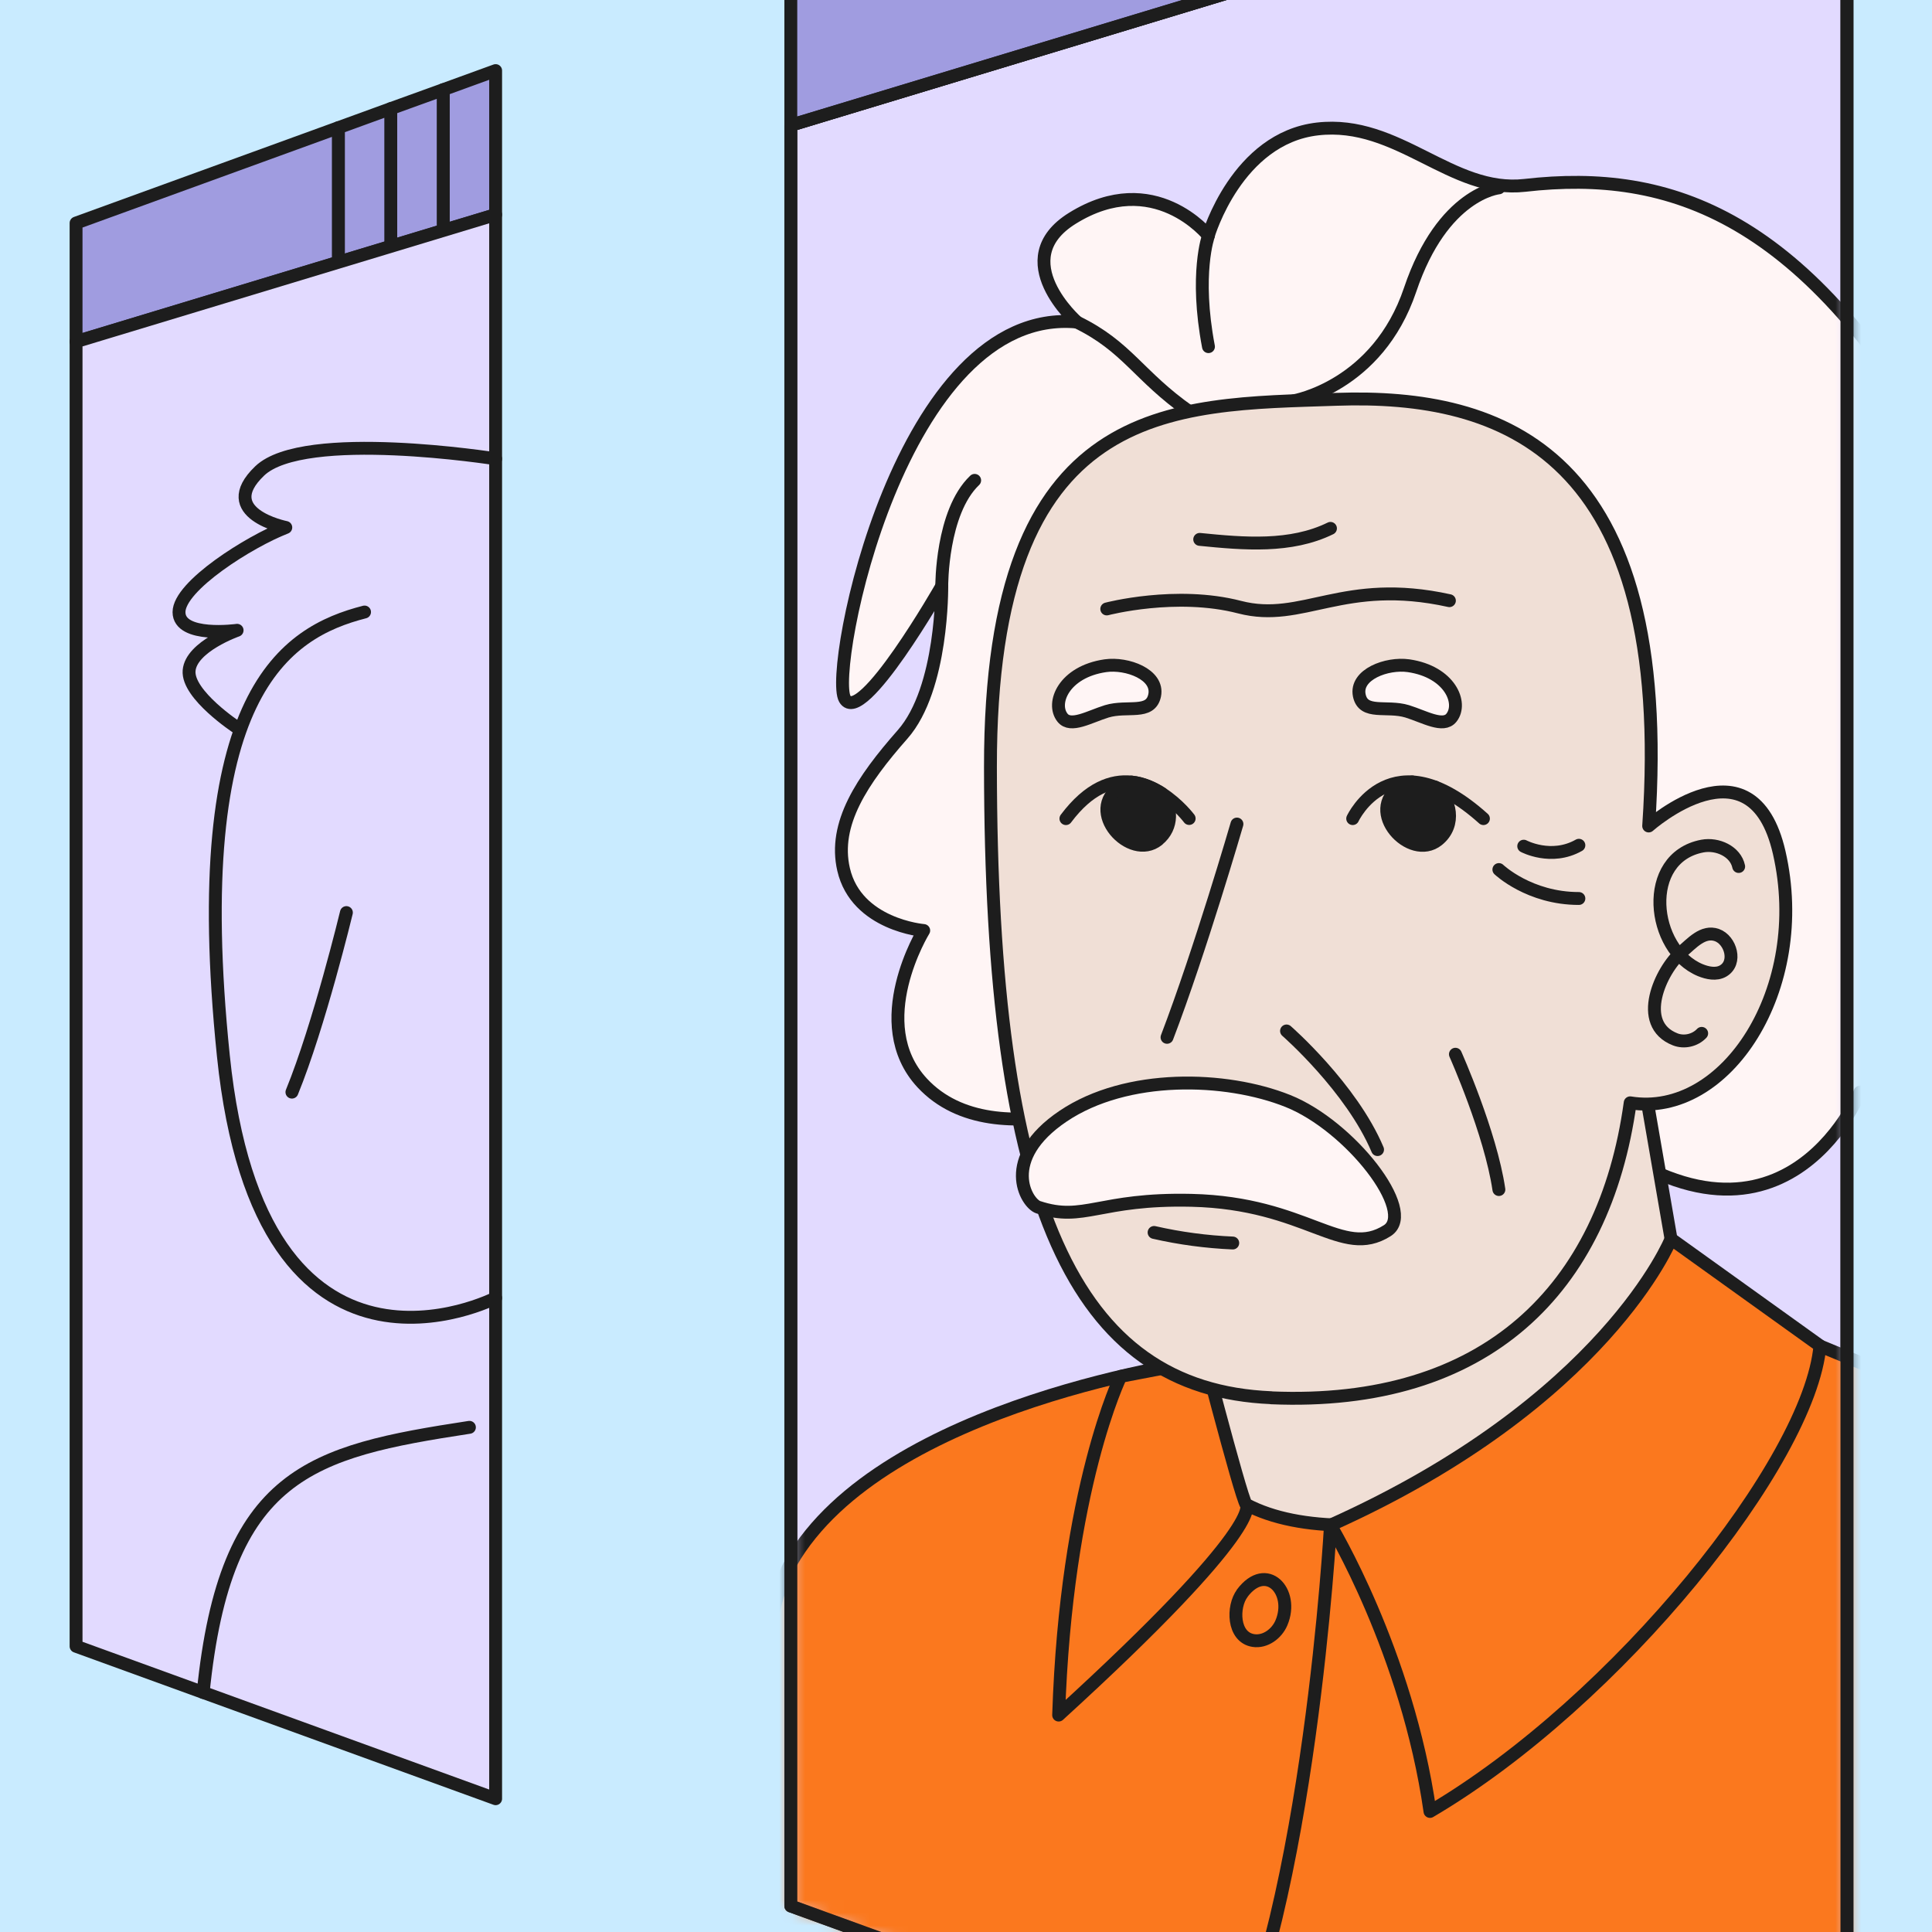
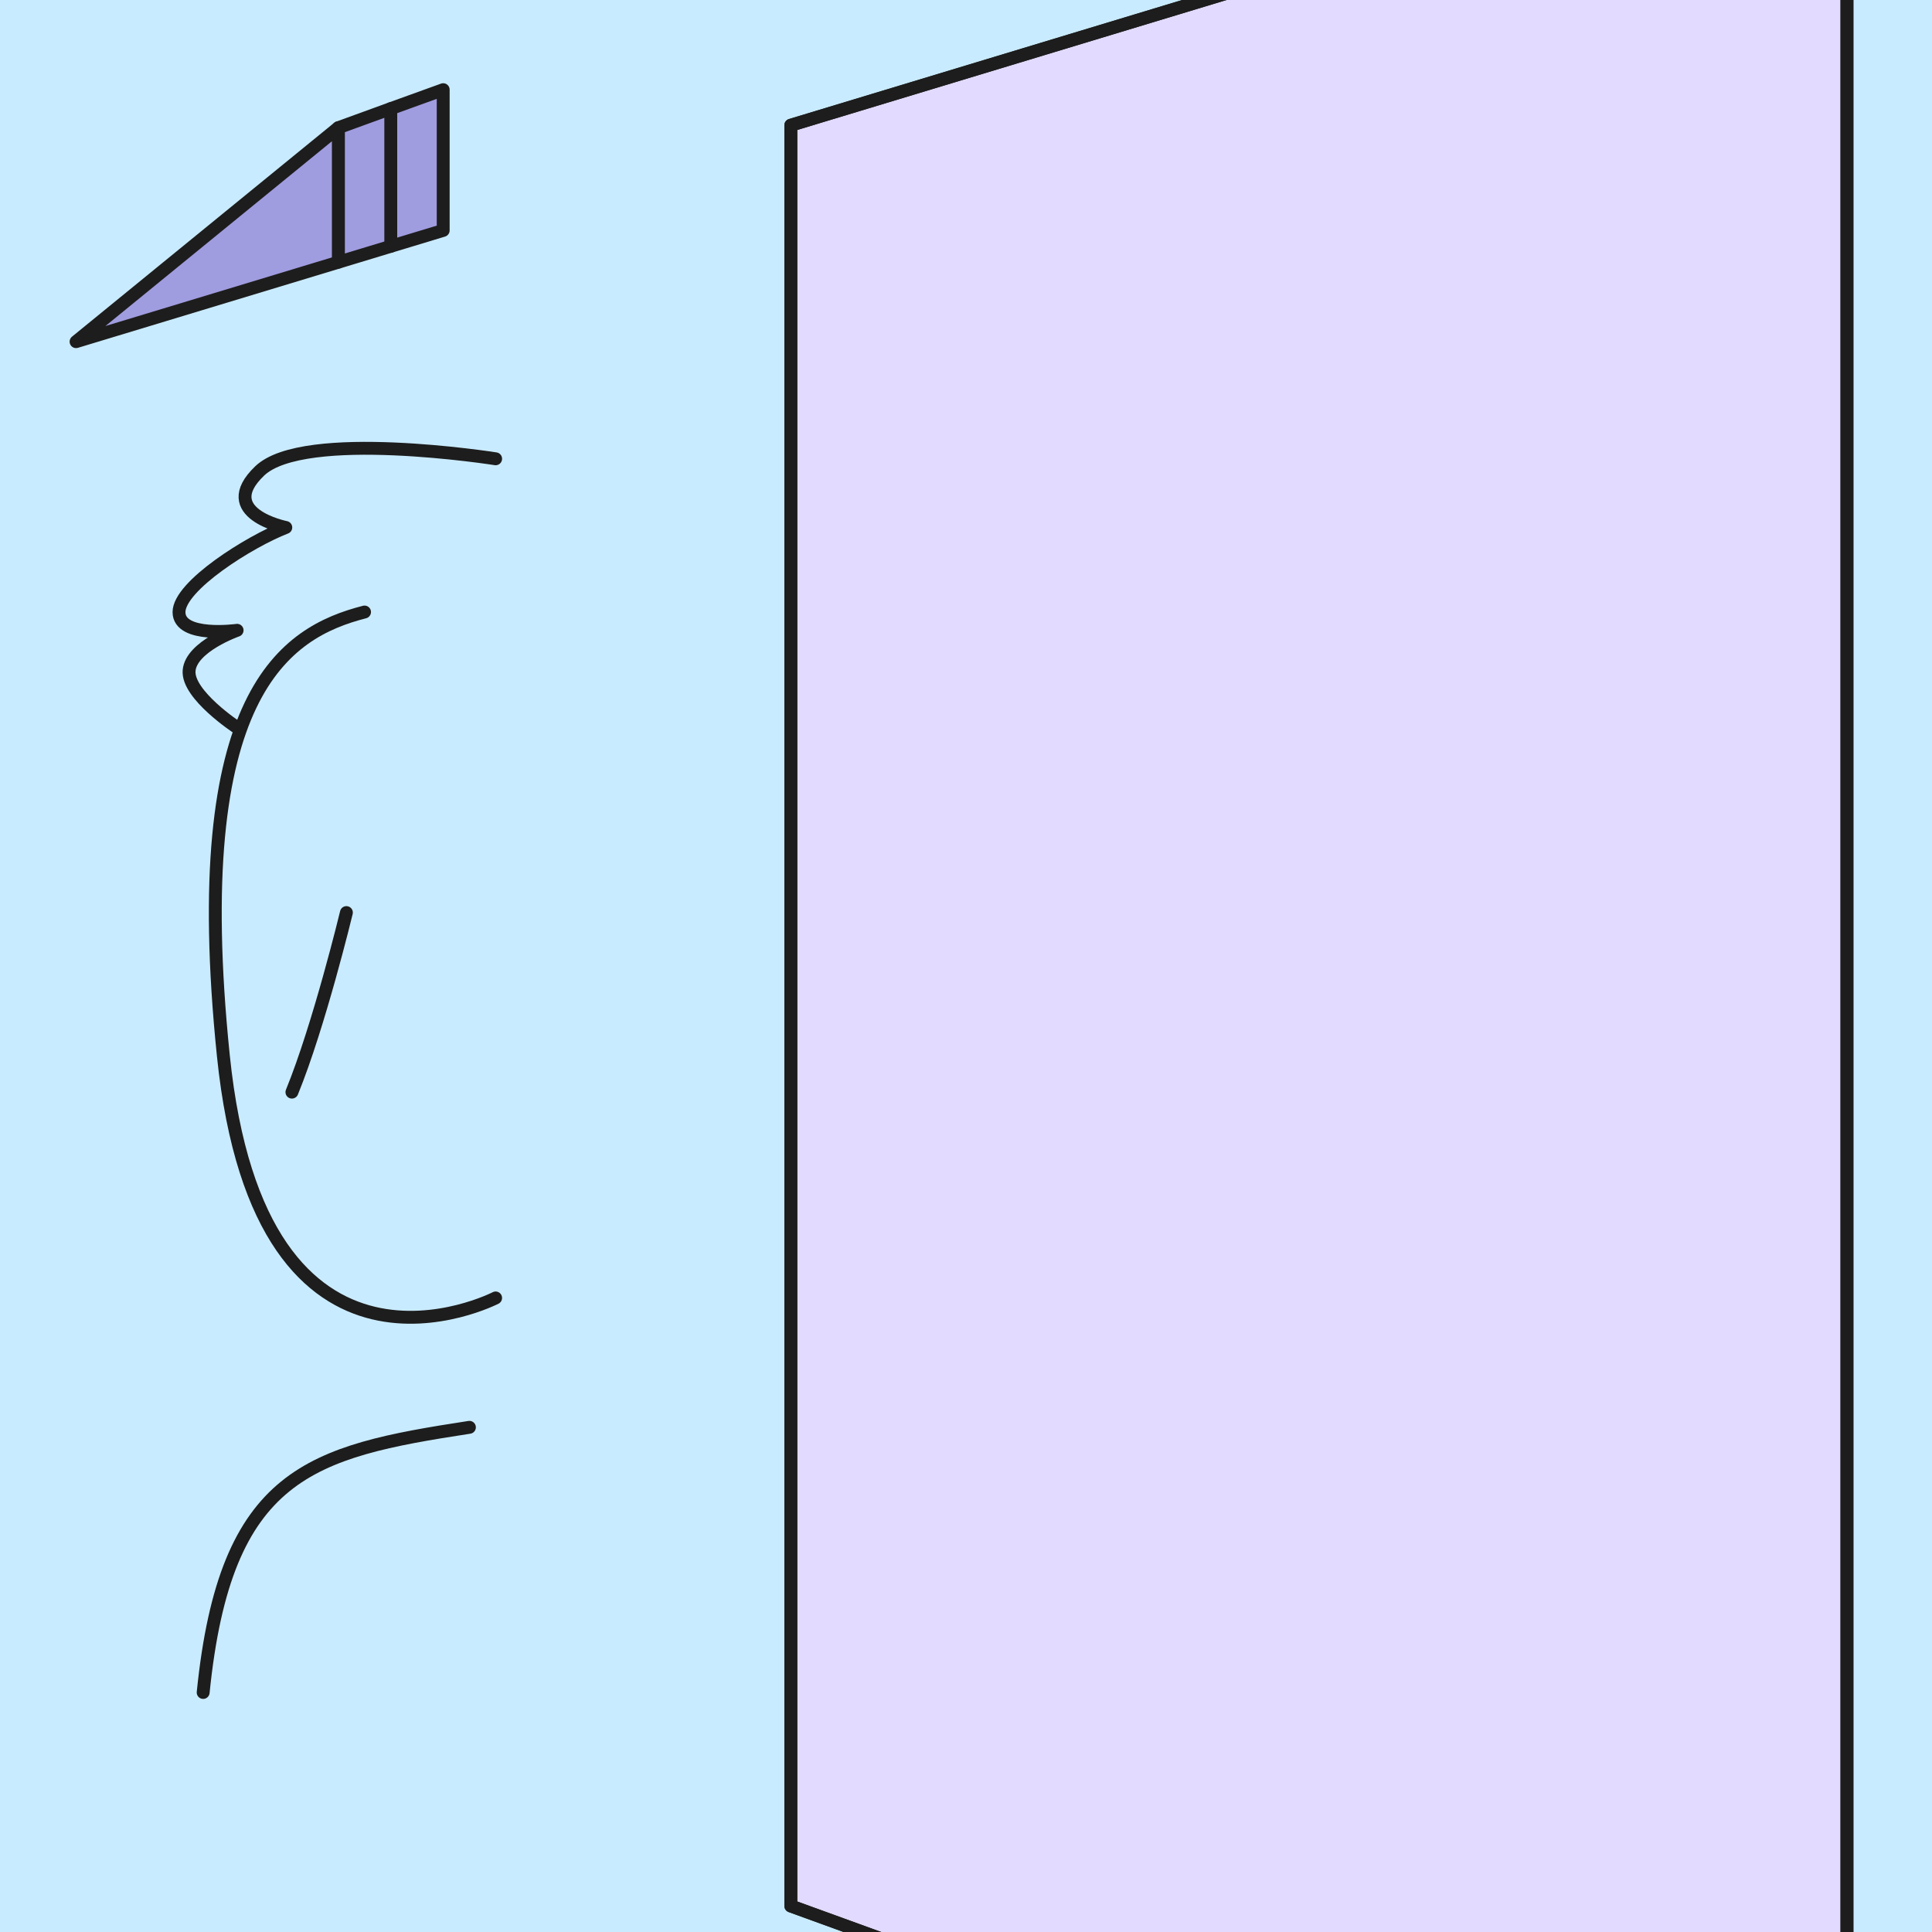
<svg xmlns="http://www.w3.org/2000/svg" width="150" height="150" viewBox="0 0 150 150" fill="none">
  <rect x="0" y="0" width="150" height="150" fill="#808080" stroke="none" />
  <g clip-path="url(#clip0_82_113)">
    <rect width="150" height="150" fill="#C9EBFF" />
    <g clip-path="url(#clip1_82_113)">
-       <path d="M38.481 5.481V16.664L34.41 17.889V6.961L38.481 5.481Z" fill="#A09CE0" stroke="#1D1D1D" stroke-linecap="round" stroke-linejoin="round" />
      <path d="M34.41 6.962V17.889L30.339 19.123V8.433L34.41 6.962Z" fill="#A09CE0" stroke="#1D1D1D" stroke-linecap="round" stroke-linejoin="round" />
      <path d="M30.339 8.434V19.123L26.269 20.357V9.914L30.339 8.434Z" fill="#A09CE0" stroke="#1D1D1D" stroke-linecap="round" stroke-linejoin="round" />
-       <path d="M26.269 9.914V20.357L5.906 26.526V17.317L26.269 9.914Z" fill="#A09CE0" stroke="#1D1D1D" stroke-linecap="round" stroke-linejoin="round" />
-       <path d="M38.481 16.664V139.652L5.906 127.817V26.525L38.481 16.664Z" fill="#E2DAFF" stroke="#1D1D1D" stroke-linecap="round" stroke-linejoin="round" />
+       <path d="M26.269 9.914V20.357L5.906 26.526L26.269 9.914Z" fill="#A09CE0" stroke="#1D1D1D" stroke-linecap="round" stroke-linejoin="round" />
      <path d="M143.397 -15.105V177.768L61.399 147.981V9.72L143.397 -15.105Z" fill="#E2DAFF" stroke="#1D1D1D" stroke-linecap="round" stroke-linejoin="round" />
-       <path d="M105.896 -19.009V-3.746L61.399 9.72V-2.847L105.896 -19.009Z" fill="#A09CE0" stroke="#1D1D1D" stroke-linecap="round" stroke-linejoin="round" />
      <mask id="mask0_82_113" style="mask-type:luminance" maskUnits="userSpaceOnUse" x="61" y="-16" width="83" height="194">
-         <path d="M143.397 -15.105V177.768L61.399 147.981V9.72L143.397 -15.105Z" fill="white" />
-       </mask>
+         </mask>
      <g mask="url(#mask0_82_113)">
        <path d="M93.586 105.601C93.586 105.601 68.553 108.827 61.399 121.35C55.803 131.14 58.517 181.707 58.517 181.707L164.658 180.12V114.158L135.951 102.288L93.586 105.61V105.601Z" fill="#FB781E" stroke="#1D1D1D" stroke-linecap="round" stroke-linejoin="round" />
        <path d="M93.586 105.601L87.013 106.861C87.013 106.861 82.766 115.507 82.193 133.158C98.397 118.379 96.759 116.811 96.759 116.811L93.595 105.601H93.586Z" fill="#FB781E" stroke="#1D1D1D" stroke-linecap="round" stroke-linejoin="round" />
        <path d="M89.683 84.231C89.683 84.231 77.382 90.294 71.602 84.081C67.285 79.436 71.717 72.245 71.717 72.245C71.717 72.245 66.492 71.822 65.496 67.504C64.677 63.962 66.932 60.587 70.078 57.018C73.224 53.448 73.118 45.5 73.118 45.5C73.118 45.5 66.871 56.463 65.593 54.259C64.315 52.056 69.91 23.715 83.612 25.002C83.612 25.002 78.096 20.154 83.26 16.947C89.604 13.008 93.816 18.286 93.816 18.286C93.816 18.286 96.027 10.725 102.3 10.011C108.574 9.297 112.68 15.043 118.39 14.391C129.669 13.104 140.259 16.656 151.221 36.149C156.12 44.865 157.432 45.129 158.173 46.76C159.116 48.84 152.551 52.215 145.414 48.698C147.987 54.409 159.301 63.522 157.265 73.233C154.984 84.082 144.41 84.795 144.41 84.795C144.41 84.795 138.066 100.367 122.073 86.725L89.674 84.231H89.683Z" fill="#FFF5F5" stroke="#1D1D1D" stroke-linecap="round" stroke-linejoin="round" />
        <path d="M100.45 31.117C100.45 31.117 106.953 30.007 109.481 22.499C112.011 14.99 116.373 14.585 116.373 14.585" stroke="#1D1D1D" stroke-linecap="round" stroke-linejoin="round" />
        <path d="M83.612 25.01C87.542 26.923 88.37 29.17 92.335 31.954" stroke="#1D1D1D" stroke-linecap="round" stroke-linejoin="round" />
        <path d="M73.118 45.509C73.118 45.509 73.082 39.763 75.673 37.295" stroke="#1D1D1D" stroke-linecap="round" stroke-linejoin="round" />
        <path d="M93.825 18.295C93.825 18.295 92.748 21.256 93.825 26.913" stroke="#1D1D1D" stroke-linecap="round" stroke-linejoin="round" />
        <path d="M92.749 102.385C92.749 102.385 96.318 116.23 96.75 116.803C105.032 121.2 123.871 116.089 131.721 107.664L126.576 77.895L92.749 102.377V102.385Z" fill="#F0DFD6" stroke="#1D1D1D" stroke-linecap="round" stroke-linejoin="round" />
        <path d="M98.697 108.517C83.392 107.874 76.924 93.598 76.898 59.555C76.871 30.923 90.934 31.443 103.781 31.002C116.628 30.561 129.995 35.065 128.003 64.129C128.003 64.129 136.03 56.99 138.137 66.191C140.559 76.757 133.995 86.83 126.567 85.622C124.567 100.11 115.35 109.232 98.697 108.526V108.517Z" fill="#F0DFD6" stroke="#1D1D1D" stroke-linecap="round" stroke-linejoin="round" />
        <path d="M96.036 63.979C96.036 63.979 93.181 73.814 90.608 80.538" stroke="#1D1D1D" stroke-linecap="round" stroke-linejoin="round" />
        <path d="M112.689 55.722C112.054 56.523 110.592 55.642 109.252 55.228C107.649 54.743 105.851 55.528 105.534 53.985C105.208 52.364 107.675 51.447 109.358 51.686C112.574 52.153 113.588 54.593 112.689 55.722Z" fill="#FFF5F5" stroke="#1D1D1D" stroke-linecap="round" stroke-linejoin="round" />
        <path d="M82.493 55.722C83.127 56.523 84.59 55.642 85.929 55.228C87.533 54.743 89.33 55.528 89.648 53.985C89.974 52.364 87.506 51.447 85.823 51.686C82.607 52.153 81.594 54.593 82.493 55.722Z" fill="#FFF5F5" stroke="#1D1D1D" stroke-linecap="round" stroke-linejoin="round" />
        <path d="M105.023 63.556C105.023 63.556 108.019 57.132 115.173 63.556" stroke="#1D1D1D" stroke-linecap="round" stroke-linejoin="round" />
        <path d="M109.649 60.71H109.64C109.349 60.763 109.032 60.895 108.723 61.098C105.851 62.957 109.499 66.931 111.64 65.213C113.085 64.05 112.636 62.005 111.419 61.106" fill="#1D1D1D" />
-         <path d="M109.649 60.71H109.64C109.349 60.763 109.032 60.895 108.723 61.098C105.851 62.957 109.499 66.931 111.64 65.213C113.085 64.05 112.636 62.005 111.419 61.106" stroke="#1D1D1D" stroke-linecap="round" stroke-linejoin="round" />
        <path d="M82.757 63.557C84.537 61.178 86.308 60.561 87.832 60.719C88.722 60.807 89.533 61.178 90.203 61.609C91.507 62.447 92.326 63.548 92.326 63.548" stroke="#1D1D1D" stroke-linecap="round" stroke-linejoin="round" />
        <path d="M89.912 65.204C87.771 66.923 84.123 62.948 86.995 61.089C87.277 60.904 87.568 60.772 87.841 60.718C88.731 60.807 89.542 61.177 90.212 61.609C90.996 62.622 91.11 64.226 89.912 65.196V65.204Z" fill="#1D1D1D" stroke="#1D1D1D" stroke-linecap="round" stroke-linejoin="round" />
        <path d="M99.886 80.044C99.886 80.044 104.918 84.433 106.953 89.254" stroke="#1D1D1D" stroke-linecap="round" stroke-linejoin="round" />
        <path d="M112.998 81.85C112.998 81.85 115.73 87.966 116.373 92.356" stroke="#1D1D1D" stroke-linecap="round" stroke-linejoin="round" />
        <path d="M118.302 65.697C118.302 65.697 120.443 66.842 122.584 65.626" stroke="#1D1D1D" stroke-linecap="round" stroke-linejoin="round" />
        <path d="M116.372 67.512C116.372 67.512 118.724 69.759 122.584 69.759" stroke="#1D1D1D" stroke-linecap="round" stroke-linejoin="round" />
        <path d="M85.929 47.279C85.929 47.279 91.313 45.86 96.239 47.138C101.164 48.416 104.266 44.812 112.531 46.636" stroke="#1D1D1D" stroke-linecap="round" stroke-linejoin="round" />
        <path d="M93.145 41.878C96.573 42.221 100.204 42.539 103.297 41.023" stroke="#1D1D1D" stroke-linecap="round" stroke-linejoin="round" />
        <path d="M80.616 93.731C79.664 93.414 77.62 89.968 82.546 86.654C87.471 83.341 95.163 83.552 99.992 85.482C104.821 87.412 110.01 94.083 107.711 95.546C104.178 97.793 101.499 93.405 92.511 93.193C85.33 93.026 84.158 94.903 80.625 93.731H80.616Z" fill="#FFF5F5" stroke="#1D1D1D" stroke-linecap="round" stroke-linejoin="round" />
        <path d="M89.603 95.687C91.612 96.146 93.657 96.418 95.71 96.507" stroke="#1D1D1D" stroke-linecap="round" stroke-linejoin="round" />
        <path d="M134.99 67.275C134.744 66.103 133.343 65.468 132.171 65.689C127.431 66.588 128.18 73.735 132.012 75.322C132.576 75.551 133.246 75.691 133.775 75.391C134.885 74.757 134.373 72.977 133.298 72.598C132.223 72.219 131.343 73.25 130.567 73.911C128.937 75.303 127.008 79.507 130.065 80.697C130.761 80.97 131.607 80.776 132.118 80.23" stroke="#1D1D1D" stroke-linecap="round" stroke-linejoin="round" />
        <path d="M103.297 118.416C103.297 118.416 101.666 148.025 94.89 161.148" stroke="#1D1D1D" stroke-linecap="round" stroke-linejoin="round" />
        <path d="M96.441 123.704C98.318 121.2 100.521 123.562 99.49 125.995C99.129 126.85 98.229 127.511 97.313 127.37C95.701 127.122 95.674 124.726 96.45 123.704H96.441Z" fill="#FB781E" stroke="#1D1D1D" stroke-linecap="round" stroke-linejoin="round" />
        <path d="M103.297 118.415C103.297 118.415 109.253 128.224 111.024 140.64C125.58 132.083 140.507 113.436 141.3 104.483L129.739 96.19C129.739 96.19 124.69 108.827 103.297 118.415Z" fill="#FB781E" stroke="#1D1D1D" stroke-linecap="round" stroke-linejoin="round" />
      </g>
      <path d="M143.397 -15.105V177.768L61.399 147.981V9.72L143.397 -15.105Z" stroke="#1D1D1D" stroke-linecap="round" stroke-linejoin="round" />
      <path d="M28.303 47.517C22.197 49.086 14.443 53.783 17.342 81.975C20.241 110.166 38.48 100.772 38.48 100.772" stroke="#1D1D1D" stroke-linecap="round" stroke-linejoin="round" />
      <path d="M18.409 56.488C18.409 56.488 14.523 53.941 14.682 52.064C14.84 50.188 18.409 48.936 18.409 48.936C18.409 48.936 13.898 49.562 13.898 47.525C13.898 45.49 19.369 42.044 22.189 40.952C22.189 40.952 16.717 39.859 20.162 36.563C23.608 33.267 38.481 35.62 38.481 35.62" stroke="#1D1D1D" stroke-linecap="round" stroke-linejoin="round" />
      <path d="M26.894 70.852C26.894 70.852 24.779 79.62 22.665 84.793" stroke="#1D1D1D" stroke-linecap="round" stroke-linejoin="round" />
      <path d="M15.774 131.403C17.501 114.307 24.154 112.703 36.445 110.817" stroke="#1D1D1D" stroke-linecap="round" stroke-linejoin="round" />
    </g>
  </g>
  <defs>
    <clipPath id="clip0_82_113">
      <rect width="150" height="150" fill="white" />
    </clipPath>
    <clipPath id="clip1_82_113">
      <rect width="528" height="500" fill="white" transform="translate(5 -48)" />
    </clipPath>
  </defs>
</svg>